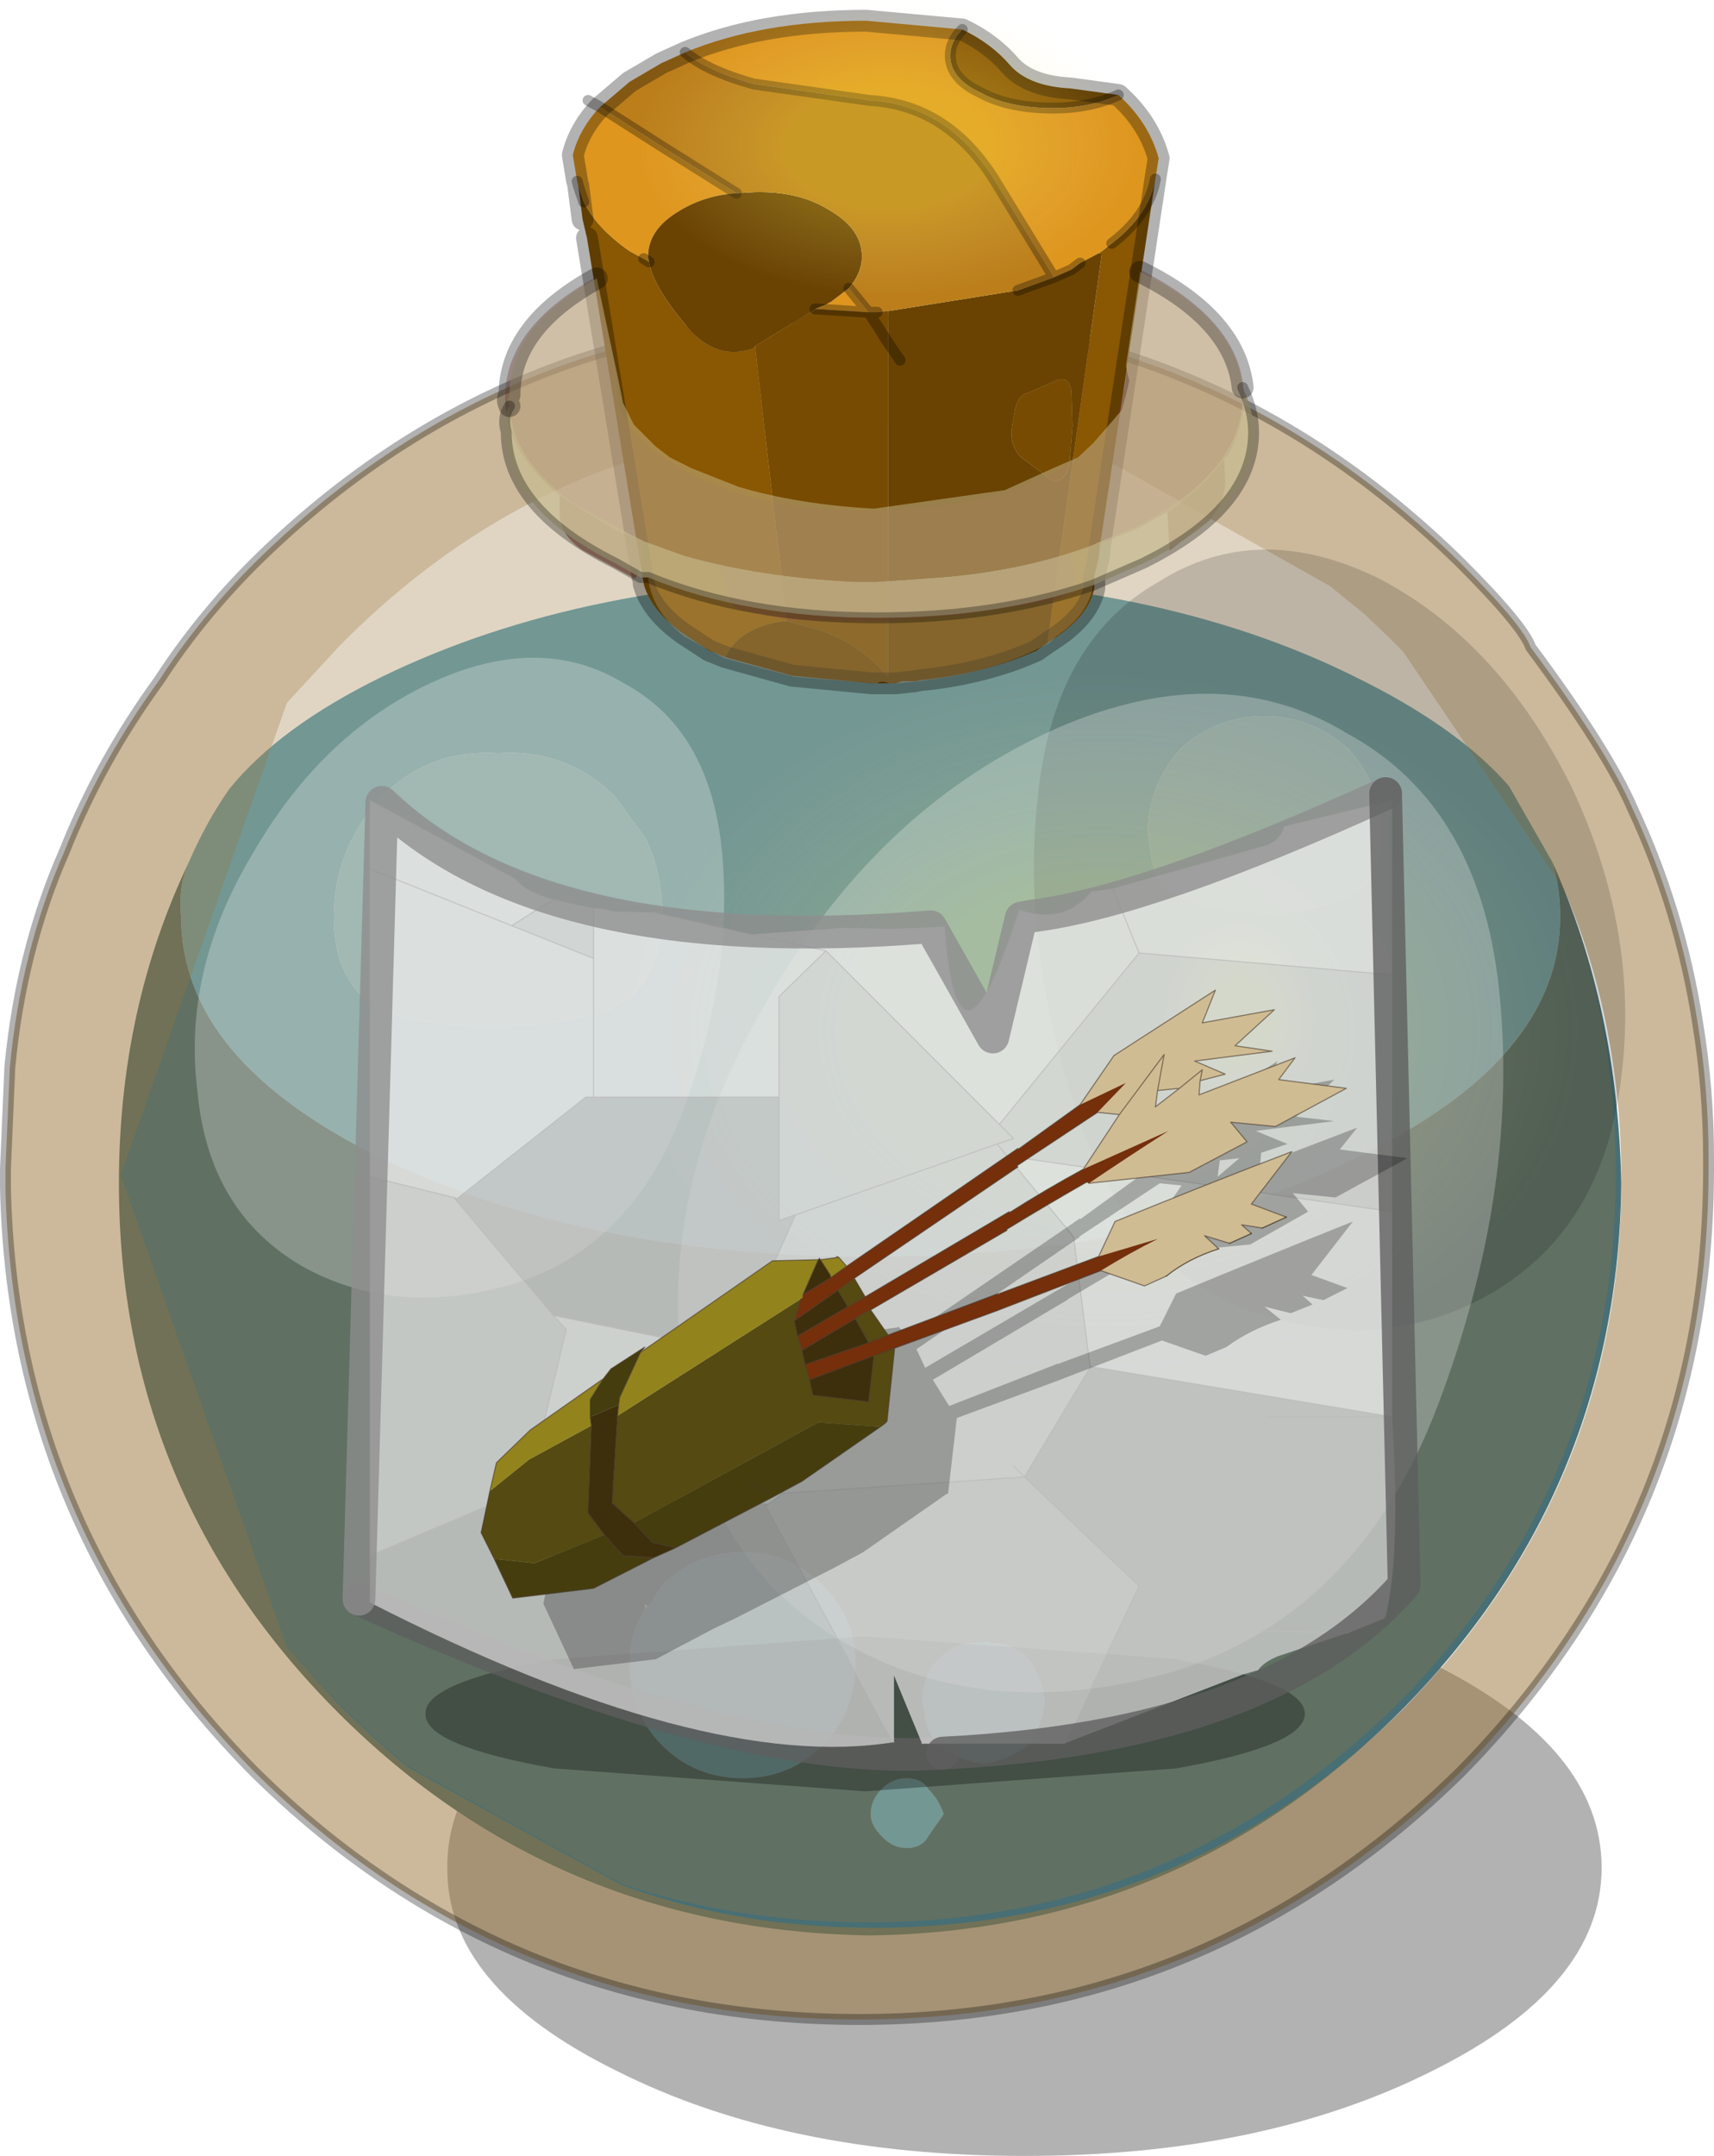
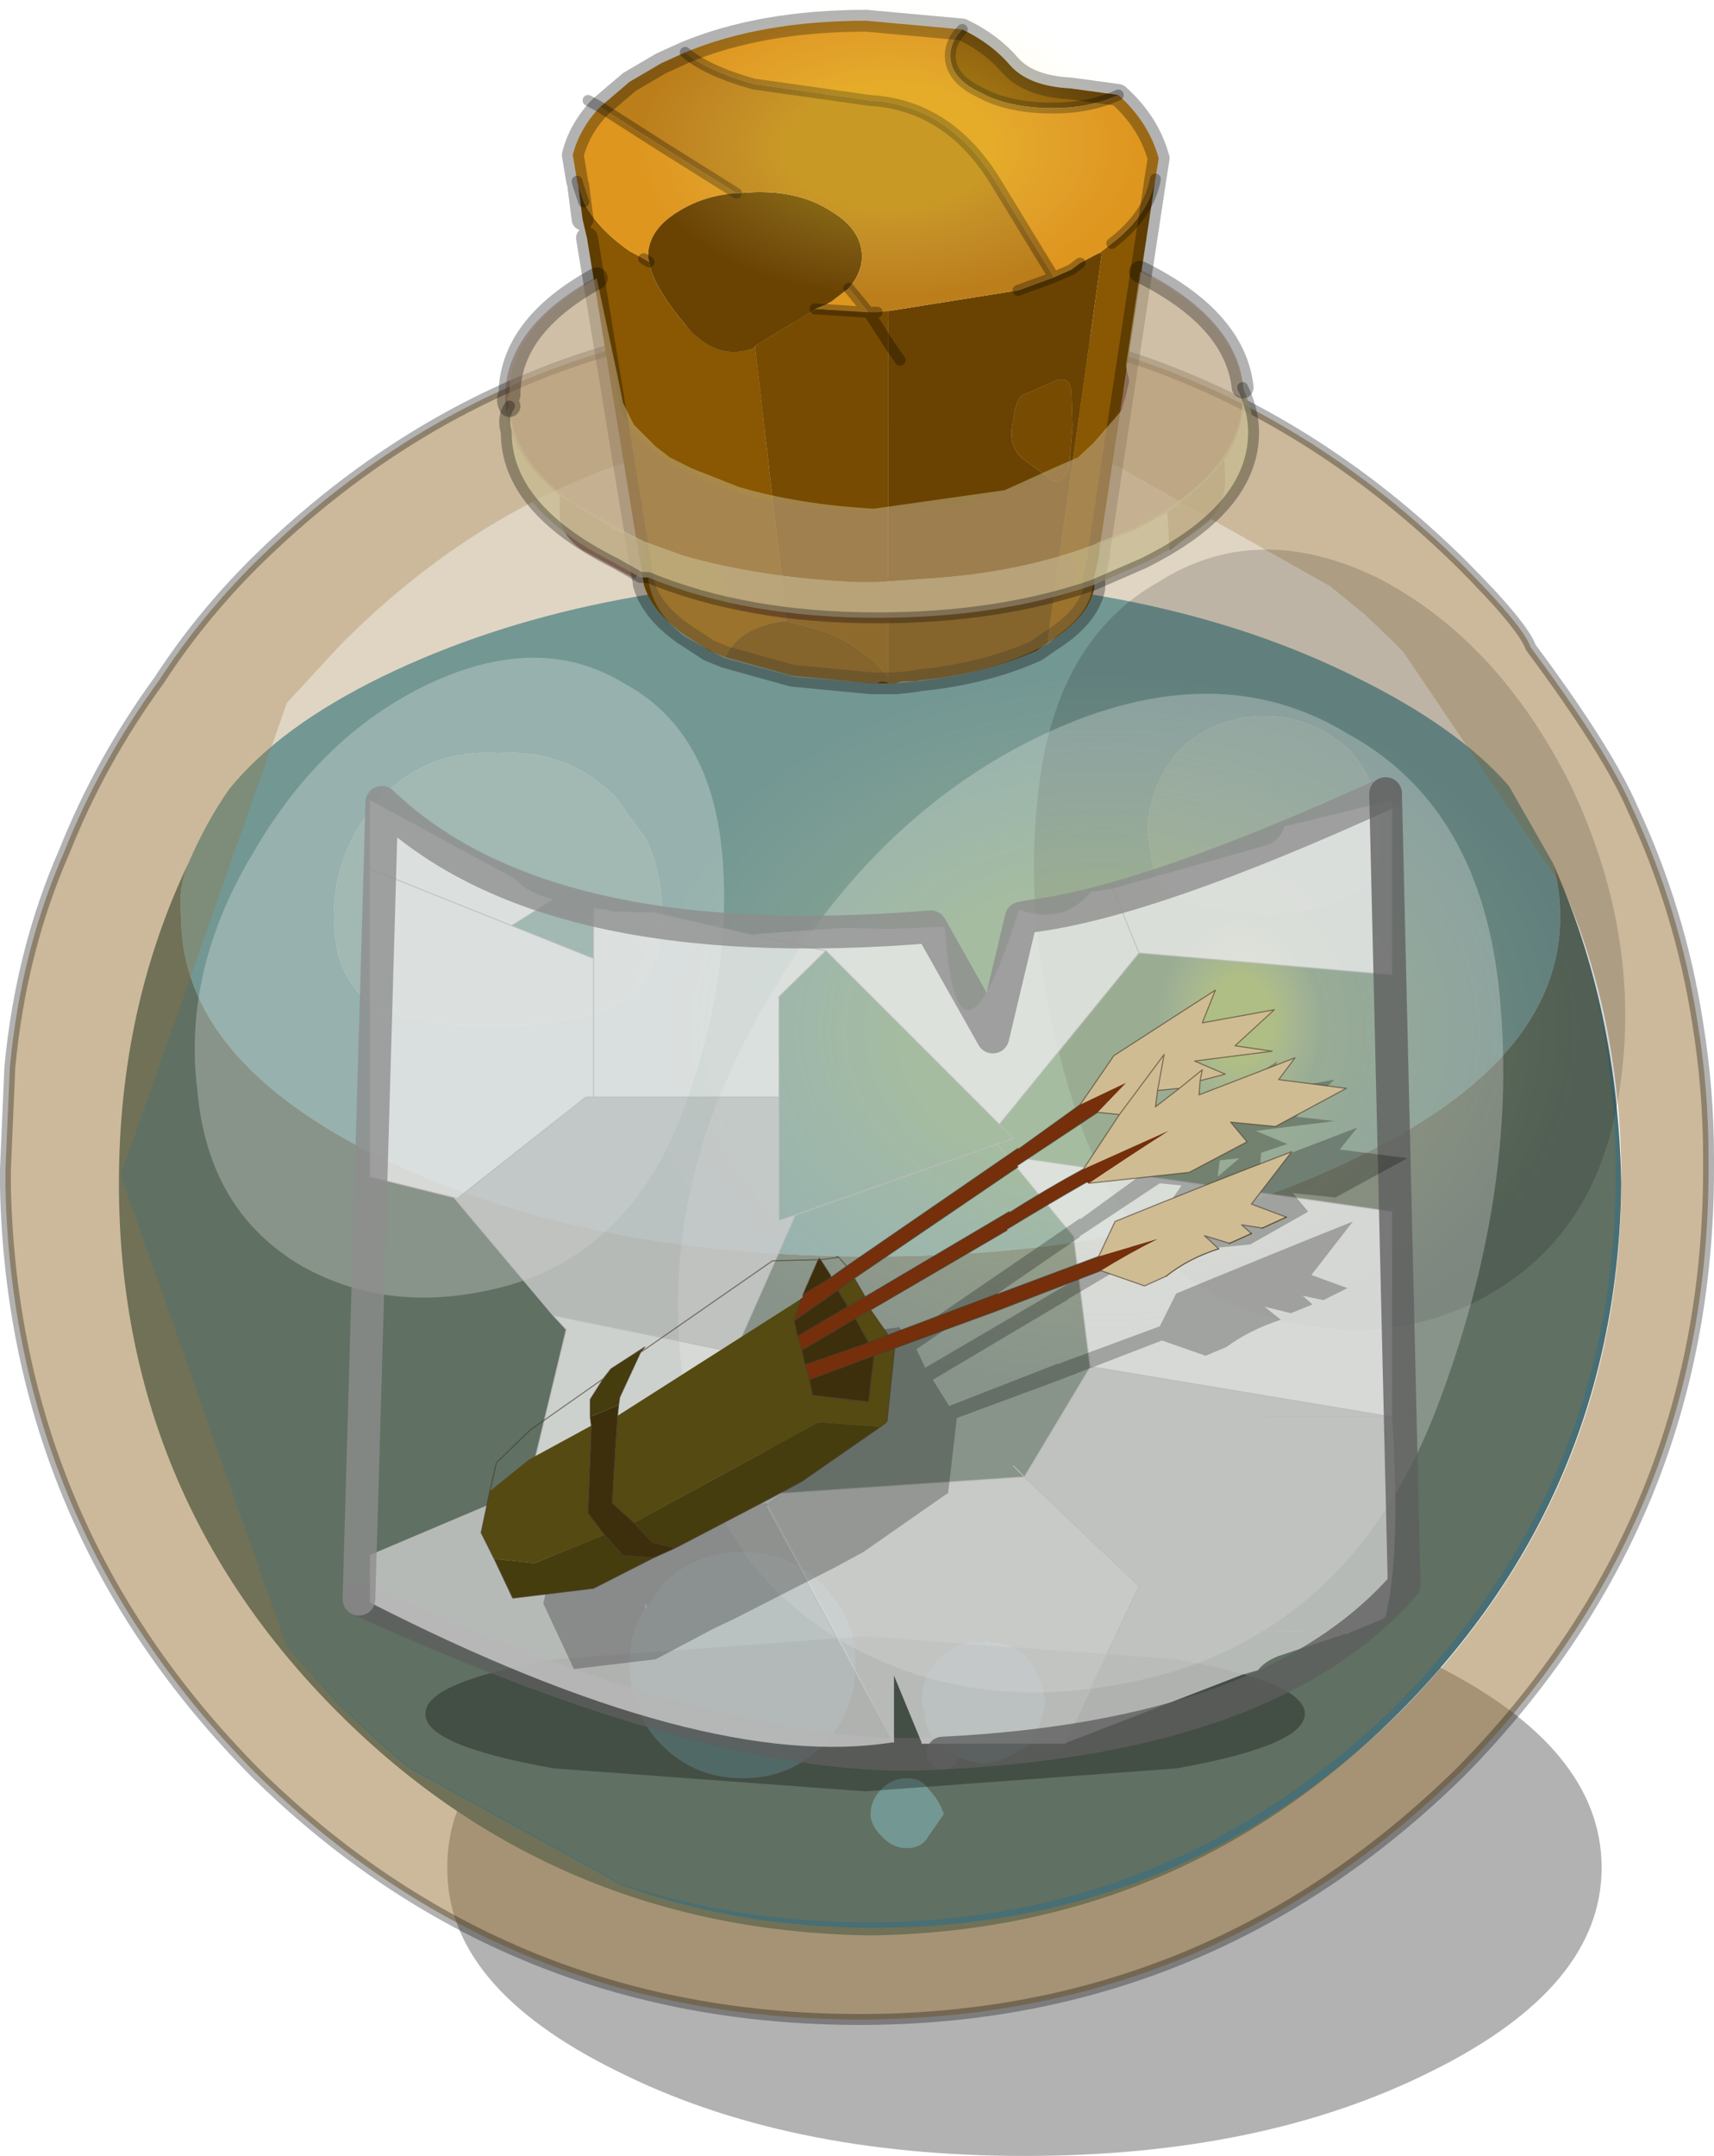
<svg xmlns="http://www.w3.org/2000/svg" xmlns:xlink="http://www.w3.org/1999/xlink" width="78.55px" height="98.75px">
  <g transform="matrix(1, 0, 0, 1, -241.2, -353.6)">
    <use xlink:href="#object-0" width="78.55" height="98.3" transform="matrix(1, 0, 0, 1, 241.2, 354.05)" />
    <use xlink:href="#object-1" width="354" height="177" transform="matrix(0.123, 0, 0, 0.183, 269.95, 384.6)" style="mix-blend-mode: lighten" />
    <use xlink:href="#object-3" width="354" height="177" transform="matrix(0.064, 0, 0, 0.076, 270.55, 353.6)" style="mix-blend-mode: lighten" />
    <use xlink:href="#object-5" width="354" height="177" transform="matrix(0.021, 0, 0, 0.054, 294.3, 395.55)" style="mix-blend-mode: lighten" />
    <use xlink:href="#object-7" width="28.25" height="8.6" transform="matrix(1, 0, 0, 1, 256.9, 426.1)" />
    <use xlink:href="#object-8" width="47" height="43.35" transform="matrix(1, 0, 0, 1, 258.15, 390.25)" />
    <use xlink:href="#object-10" width="49.4" height="45.45" transform="matrix(1, 0, 0, 1, 256.9, 389.2)" />
    <use xlink:href="#object-11" width="42.45" height="31.1" transform="matrix(1, 0, 0, 1, 263.25, 398.95)" />
  </g>
  <defs>
    <g transform="matrix(1, 0, 0, 1, -241.2, -354.05)" id="object-0">
      <path fill-rule="evenodd" fill="#000000" fill-opacity="0.302" stroke="none" d="M314.6 439.15Q314.6 444.6 306.85 448.45Q299.1 452.35 288.15 452.35Q277.2 452.35 269.45 448.45Q261.65 444.6 261.7 439.15Q261.65 433.65 269.45 429.8Q277.2 425.9 288.15 425.9Q299.1 425.9 306.85 429.8Q314.6 433.65 314.6 439.15" />
      <path fill-rule="evenodd" fill="#63a6ba" stroke="none" d="M296.3 395.1L298.95 395.45Q301.15 395.45 302.8 394.75Q304.5 394.1 304.5 391.75Q304.5 389.6 303 387.9Q301.3 386.4 299.15 386.4Q296.95 386.4 295.3 387.9Q293.8 389.6 293.8 391.75L293.95 392.75Q294.15 394.25 295.3 394.75L296.3 395.1M249.85 393.1Q250.65 391.25 251.7 389.75Q254 386.9 258.7 384.6Q268.05 380.05 281.1 380.05Q294.15 380.05 303.3 384.6Q308 386.9 310.35 389.6L312.35 393.1Q312.7 394.25 312.7 395.6Q312.7 402.15 303.3 406.65Q294.15 411.15 281.1 411.15Q268.05 411.15 258.7 406.65Q249.5 402.15 249.5 395.6Q249.35 394.25 249.85 393.1M269.4 390.1Q267.2 387.9 264.05 388.1Q260.85 387.9 258.7 390.1Q256.5 392.45 256.5 395.6Q256.5 398.6 258.55 399.8Q260.55 400.6 263.7 400.6Q266.9 400.6 269.2 399.8L270.05 399.3Q271.55 397.95 271.55 395.6Q271.55 393.45 270.75 391.95L269.4 390.1M270.9 427.2L271.55 426.2Q273.05 424.7 275.25 424.7Q277.4 424.7 278.9 426.2Q280.4 427.7 280.4 429.7L280.4 429.85Q280.4 432.05 278.9 433.55Q277.4 435.05 275.25 435.05Q273.05 435.05 271.55 433.55Q270.05 432.05 270.05 429.85Q270.05 428.35 270.75 427.35Q270.75 427.2 270.9 427.2M281.6 435.55Q282.1 435.05 282.75 435.05Q283.45 435.05 283.75 435.55Q284.25 436.05 284.45 436.7L283.75 437.7Q283.45 438.25 282.75 438.25Q282.1 438.25 281.6 437.7Q281.1 437.2 281.1 436.7Q281.1 436.05 281.6 435.55M289.1 431.55Q288.95 432.7 288.3 433.55Q287.45 434.2 286.25 434.4Q285.1 434.2 284.25 433.55Q283.6 432.9 283.6 432.2L283.45 431.55Q283.45 430.35 284.25 429.55Q285.1 428.7 286.25 428.85Q286.45 428.7 286.6 428.85Q287.6 428.85 288.3 429.55Q288.95 430.35 289.1 431.55" />
      <path fill-rule="evenodd" fill="#79b3c4" stroke="none" d="M296.3 395.1L295.3 394.75Q294.15 394.25 293.95 392.75L293.8 391.75Q293.8 389.6 295.3 387.9Q296.95 386.4 299.15 386.4Q301.3 386.4 303 387.9Q304.5 389.6 304.5 391.75Q304.5 394.1 302.8 394.75Q301.15 395.45 298.95 395.45L296.3 395.1M269.4 390.1L270.75 391.95Q271.55 393.45 271.55 395.6Q271.55 397.95 270.05 399.3L269.2 399.8Q266.9 400.6 263.7 400.6Q260.55 400.6 258.55 399.8Q256.5 398.6 256.5 395.6Q256.5 392.45 258.7 390.1Q260.85 387.9 264.05 388.1Q267.2 387.9 269.4 390.1" />
      <path fill-rule="evenodd" fill="#476f75" stroke="none" d="M312.35 393.1Q315.35 399.8 315.5 407.8Q315.35 422 305.3 432.05Q295.3 442.05 281.1 442.25Q266.7 442.05 256.7 432.05Q246.65 422 246.65 407.8Q246.65 399.8 249.85 393.1Q249.35 394.25 249.5 395.6Q249.5 402.15 258.7 406.65Q268.05 411.15 281.1 411.15Q294.15 411.15 303.3 406.65Q312.7 402.15 312.7 395.6Q312.7 394.25 312.35 393.1M270.9 427.2L270.75 427.05L270.75 427.35Q270.05 428.35 270.05 429.85Q270.05 432.05 271.55 433.55Q273.05 435.05 275.25 435.05Q277.4 435.05 278.9 433.55Q280.4 432.05 280.4 429.85L280.4 429.7Q280.4 427.7 278.9 426.2Q277.4 424.7 275.25 424.7Q273.05 424.7 271.55 426.2L270.9 427.2M281.6 435.55Q281.1 436.05 281.1 436.7Q281.1 437.2 281.6 437.7Q282.1 438.25 282.75 438.25Q283.45 438.25 283.75 437.7L284.45 436.7Q284.25 436.05 283.75 435.55Q283.45 435.05 282.75 435.05Q282.1 435.05 281.6 435.55M289.1 431.55Q288.95 430.35 288.3 429.55Q287.6 428.85 286.6 428.85Q286.45 428.7 286.25 428.85Q285.1 428.7 284.25 429.55Q283.45 430.35 283.45 431.55L283.6 432.2Q283.6 432.9 284.25 433.55Q285.1 434.2 286.25 434.4Q287.45 434.2 288.3 433.55Q288.95 432.7 289.1 431.55" />
      <path fill-rule="evenodd" fill="#997539" fill-opacity="0.302" stroke="none" d="M254.35 429.05L246.75 407.45L246.75 407.4L254.35 385.8L256.75 383.2Q266.8 373 281 373Q287.05 373 292.4 374.95L302.15 380.45L303.75 381.75L304.9 382.85L305.25 383.2L305.5 383.45L312.9 394.4Q315.25 400.4 315.25 407.4Q315.25 421.45 305.25 431.65Q295.05 441.65 281 441.65Q275 441.65 269.7 439.9L259.9 434.5L258.45 433.25L256.75 431.65L254.35 429.05" />
      <path fill-rule="evenodd" fill="#997539" fill-opacity="0.502" stroke="none" d="M312.9 394.4L305.5 383.45L305.25 383.2L304.9 382.85L303.75 381.75L302.15 380.45L292.4 374.95Q287.05 373 281 373Q266.8 373 256.75 383.2L254.35 385.8L246.75 407.4L246.75 407.45L254.35 429.05L256.75 431.7L258.45 433.3L259.9 434.55L269.7 439.95Q275.05 441.9 281.25 441.9Q295.3 441.9 305.5 431.9Q315.5 421.7 315.5 407.65Q315.5 400.45 312.9 394.4M248.5 384.75Q250.35 381.9 252.85 379.4Q264.35 368.05 280.6 368.05Q296.6 368.05 308.15 379.4Q311 382.25 311.35 383.25Q314.85 387.95 316 390.6Q318.2 395.3 319 400.45Q319.5 403.5 319.5 406.65L319.5 407.15Q319.5 423.2 308.15 434.75Q296.6 446.1 280.6 446.1Q264.35 446.1 252.85 434.75Q241.8 423.55 241.45 408L241.45 407.15L241.65 402.5Q242.15 397.15 244.15 392.6Q245.8 388.45 248.5 384.75" />
      <path fill="none" stroke="#000000" stroke-opacity="0.302" stroke-width="0.5" stroke-linecap="round" stroke-linejoin="round" d="M248.5 384.75Q245.8 388.45 244.15 392.6Q242.15 397.15 241.65 402.5L241.45 407.15L241.45 408Q241.8 423.55 252.85 434.75Q264.35 446.1 280.6 446.1Q296.6 446.1 308.15 434.75Q319.5 423.2 319.5 407.15L319.5 406.65Q319.5 403.5 319 400.45Q318.2 395.3 316 390.6Q314.85 387.95 311.35 383.25Q311 382.25 308.15 379.4Q296.6 368.05 280.6 368.05Q264.35 368.05 252.85 379.4Q250.35 381.9 248.5 384.75" />
      <path fill-rule="evenodd" fill="#8a5702" stroke="none" d="M285.3 354.95Q286.65 355.6 287.5 356.6Q288.35 357.55 290.25 357.65L292.45 357.95Q291.15 358.55 289.45 358.55Q287.45 358.55 286.15 357.85Q284.75 357.2 284.75 356.15Q284.75 355.5 285.3 354.95M294.15 361.8L291.6 378.65L291.55 379.15L291.35 380L291.35 380.55Q291.1 381.75 289.65 382.75L289.2 383.05L291.7 365.2L291.55 365.2L291.7 365.1L292.15 364.75Q293.85 363.45 294.15 361.8M274.45 383.7L273.7 383.4L272.55 382.65Q271.05 381.6 270.7 380.35L270.7 380.3L270.65 380.05L268.1 364.5L267.9 363.65L267.7 362.1L267.95 362.85Q268.55 364.05 270.05 365.1L270.7 365.45L270.95 365.6Q271.1 366.65 272.55 368.4Q273.95 370.2 275.75 369.55L275.8 369.45L277.25 382.05L277.2 382.05Q276.15 382.15 275.35 382.65Q274.7 383.1 274.45 383.7" />
      <path fill-rule="evenodd" fill="#de961e" stroke="none" d="M292.45 357.95Q293.85 359.2 294.3 360.85L294.15 361.8Q293.85 363.45 292.15 364.75L291.7 365.1L291.55 365.2L290.7 365.65L290.3 365.95L289.5 366.3L286.75 361.8Q284.6 358.4 281.05 358.2L275.75 357.45Q273.6 356.85 272.6 356Q276.1 354.55 280.9 354.55L285.3 354.95Q284.75 355.5 284.75 356.15Q284.75 357.2 286.15 357.85Q287.45 358.55 289.45 358.55Q291.15 358.55 292.45 357.95M267.7 362.1L267.65 361.9L267.45 360.7Q267.75 359.5 268.7 358.5L271.6 360.35L274.95 362.45Q273.5 362.55 272.35 363.25Q270.9 364.1 270.9 365.35L270.95 365.6L270.7 365.45L270.05 365.1Q268.55 364.05 267.95 362.85L267.7 362.1M280.1 366.8L281 367.9L280.9 367.9L278.6 367.75L278.55 367.75L279.05 367.55L279.15 367.5L279.2 367.45L279.25 367.45L280.1 366.8" />
      <path fill-rule="evenodd" fill="#6a4302" stroke="none" d="M289.2 383.05L288.7 383.4Q286.6 384.35 283.9 384.7L283.4 384.75L283.15 384.8L282.55 384.8L282.25 384.9L281.9 384.9L281.35 384.9L281.15 384.9L277.5 384.55L274.45 383.7Q274.7 383.1 275.35 382.65Q276.15 382.15 277.2 382.05L277.25 382.05L278.75 382.45Q280.65 383.1 281.9 384.6L281.9 369.3L281.9 367.85L287.85 366.9L289.5 366.3L290.3 365.95L290.7 365.65L291.55 365.2L291.7 365.2L289.2 383.05M274.95 362.45L275.8 362.4Q277.85 362.35 279.25 363.25Q280.7 364.1 280.7 365.35Q280.7 366.1 280.1 366.8L279.25 367.45L279.2 367.45L279.15 367.5L279.05 367.55L278.55 367.75L278.6 367.75L275.8 369.45L275.75 369.55Q273.95 370.2 272.55 368.4Q271.1 366.65 270.95 365.6L270.9 365.35Q270.9 364.1 272.35 363.25Q273.5 362.55 274.95 362.45M282.45 370.1L281.9 369.3L282.45 370.1M287.65 372.8Q287.35 373.9 288 374.55L289.35 375.55Q289.9 375.85 290.2 374.95L290.35 373.1L290.3 371.55Q290.2 370.7 289.45 371.1L288.3 371.6Q287.75 371.7 287.65 372.8" />
      <path fill-rule="evenodd" fill="#bb7e1a" stroke="none" d="M272.6 356Q273.6 356.85 275.75 357.45L281.05 358.2Q284.6 358.4 286.75 361.8L289.5 366.3L287.85 366.9L281.9 367.85L281.4 367.9L281 367.9L280.1 366.8Q280.7 366.1 280.7 365.35Q280.7 364.1 279.25 363.25Q277.85 362.35 275.8 362.4L274.95 362.45L271.6 360.35L268.7 358.5L270.05 357.35L271.5 356.5L272.6 356" />
      <path fill-rule="evenodd" fill="#774b02" stroke="none" d="M281 367.9L281.4 367.9L281.9 367.85L281.9 369.3L281.55 368.75L281 367.9L280.9 367.9L278.6 367.75L275.8 369.45L277.25 382.05L278.75 382.45Q280.65 383.1 281.9 384.6L281.9 369.3L281.55 368.75L281 367.9M287.65 372.8Q287.75 371.7 288.3 371.6L289.45 371.1Q290.2 370.7 290.3 371.55L290.35 373.1L290.2 374.95Q289.9 375.85 289.35 375.55L288 374.55Q287.35 373.9 287.65 372.8" />
      <path fill="none" stroke="#000000" stroke-opacity="0.302" stroke-width="1" stroke-linecap="round" stroke-linejoin="round" d="M285.3 354.95Q286.65 355.6 287.5 356.6Q288.35 357.55 290.25 357.65L292.45 357.95Q293.85 359.2 294.3 360.85L294.15 361.8L291.6 378.65L291.55 379.15L291.35 380L291.35 380.55Q291.1 381.75 289.65 382.75L289.2 383.05L288.7 383.4Q286.6 384.35 283.9 384.7L283.4 384.75L283.15 384.8L282.25 384.9L281.9 384.9L281.35 384.9L281.15 384.9L277.5 384.55L274.45 383.7L273.7 383.4L272.55 382.65Q271.05 381.6 270.7 380.35L270.7 380.3M270.65 380.05L268.1 364.5M267.9 363.65L267.7 362.1M267.65 361.9L267.45 360.7Q267.75 359.5 268.7 358.5L270.05 357.35L271.5 356.5L272.6 356Q276.1 354.55 280.9 354.55L285.3 354.95" />
      <path fill="none" stroke="#000000" stroke-opacity="0.302" stroke-width="0.5" stroke-linecap="round" stroke-linejoin="round" d="M267.7 362.1L267.65 361.9M268.7 358.5L268.15 358.2M272.6 356Q273.6 356.85 275.75 357.45L281.05 358.2Q284.6 358.4 286.75 361.8L289.5 366.3L290.3 365.95L290.7 365.65M292.15 364.75Q293.85 363.45 294.15 361.8M268.7 358.5L271.6 360.35L274.95 362.45M280.1 366.8L281 367.9L281.4 367.9M287.85 366.9L289.5 366.3M292.45 357.95Q291.15 358.55 289.45 358.55Q287.45 358.55 286.15 357.85Q284.75 357.2 284.75 356.15Q284.75 355.5 285.3 354.95M278.6 367.75L278.55 367.75M267.95 362.85L267.7 362.1M270.95 365.6L270.7 365.45M281 367.9L280.9 367.9L278.6 367.75M281 367.9L281.55 368.75L281.9 369.3L282.45 370.1" />
      <path fill-rule="evenodd" fill="#ffffff" fill-opacity="0.251" stroke="none" d="M250.25 403.6Q249.55 398.1 252.75 392.75Q255.9 387.25 260.9 384.9Q265.95 382.55 269.8 384.9Q273.8 387.05 274.3 392.75Q274.8 398.4 272.45 404.6Q270.1 410.8 264.6 412.45Q259.25 413.95 255.05 411.6Q250.75 409.1 250.25 403.6" />
      <path fill-rule="evenodd" fill="#000000" fill-opacity="0.153" stroke="none" d="M294.3 380.25Q298.8 377.4 304.3 380.05Q309.85 382.9 313.2 389.6Q316.35 396.25 315.5 402.95Q314.7 409.65 309.85 412.65Q305 415.65 298.95 413.8Q292.8 411.8 290.45 404.3Q287.95 396.6 288.8 389.75Q289.6 382.9 294.3 380.25" />
      <path fill-rule="evenodd" fill="#813925" fill-opacity="0.502" stroke="none" d="M297.3 374.6L297.35 375.6Q297.35 376.65 296.6 377.45L294.8 378.8L294.7 377.05L294.8 377Q296.45 375.85 297.3 374.6M290.25 379.05Q290.95 380.9 289.2 381.15L285.3 381.75L284.8 381.8L281.7 382.05L277.35 382L275 381.5Q274.7 381.4 274.5 380.5L274.15 379.5Q277.45 380.3 281.3 380.3L284.95 380.1L290.25 379.05M270.65 378.4Q270.7 379.6 270.3 380.1L267.9 378.8Q266.85 378.1 266.85 377.1L266.85 376.3L269.35 377.85L270.5 378.35L270.65 378.4" />
      <path fill-rule="evenodd" fill="#813a26" fill-opacity="0.302" stroke="none" d="M294.7 377.05L293.25 377.85L290.3 379L290.25 379.05L284.95 380.1L281.3 380.3Q277.45 380.3 274.15 379.5L273.7 379.45Q272.1 379 270.65 378.4L270.5 378.35L269.35 377.85L266.85 376.3Q264.35 374.3 264.35 371.8Q264.35 368.6 268.5 366.3L269.45 370.85L269.45 371.15L269.6 372.15Q270.1 373.9 272.85 375.3Q276.25 377 281.1 377L285.15 376.65Q287.45 376.2 289.35 375.3Q292.35 373.7 292.65 371.6L292.75 371.35L293.45 365.95Q298.2 368.35 298.2 371.8Q298.2 373.2 297.45 374.5L297.3 374.6Q296.45 375.85 294.8 377L294.7 377.05" />
      <path fill-rule="evenodd" fill="#c7bb92" fill-opacity="0.502" stroke="none" d="M268.55 366.35L269.55 371.05L269.75 372.05L270.25 373.05L271.25 374.05L271.9 374.55L272.9 375.05L275.05 375.9Q277.75 376.7 281.25 376.9L287.25 376.05L289.45 375.05L290.6 374.55L291.3 373.9L292.6 372.4L292.8 371.7L292.95 371.05L292.8 370.35L293.45 366.05Q297.8 368.2 298.15 371.35L298.15 371.7Q298.15 375.2 293.3 377.7L292.1 378.2Q291.6 378.4 291.3 378.55Q288.1 379.75 284.25 380.05L281.4 380.25L280.4 380.25Q276.1 380.05 272.55 379.05L270.75 378.4L270.05 378.05L269.4 377.7L267.55 376.7Q264.7 374.7 264.55 372.2Q264.4 371.85 264.55 371.7Q264.55 368.55 268.55 366.35" />
      <path fill-rule="evenodd" fill="#c7bb92" fill-opacity="0.8" stroke="none" d="M298.15 371.35Q298.65 372.4 298.65 373.4Q298.65 376.9 293.6 379.4L291.3 380.4Q286.95 381.9 281.4 381.9Q275.4 381.9 270.9 380.05L270.55 380.05L269.4 379.4Q264.4 376.9 264.4 373.4Q264.2 372.7 264.55 372.2Q264.7 374.7 267.55 376.7L269.4 377.7L270.05 378.05L270.75 378.4L272.55 379.05Q276.1 380.05 280.4 380.25L281.4 380.25L284.25 380.05Q288.1 379.75 291.3 378.55Q291.6 378.4 292.1 378.2L293.3 377.7Q298.15 375.2 298.15 371.7L298.15 371.35" />
      <path fill-rule="evenodd" fill="#c4b58f" fill-opacity="0.302" stroke="none" d="M291.3 380.4Q291.1 381.75 289.6 382.75L289.3 383.05L288.6 383.4Q286.1 384.6 282.25 384.9L281.95 384.9Q281.6 384.75 281.4 384.9L281.25 384.9L277.6 384.6L274.4 383.75L273.75 383.4L272.55 382.75Q271.05 381.55 270.9 380.05Q275.4 381.9 281.4 381.9Q286.95 381.9 291.3 380.4" />
      <path fill="none" stroke="#000000" stroke-opacity="0.302" stroke-width="1" stroke-linecap="round" stroke-linejoin="round" d="M293.45 366.05Q297.8 368.2 298.15 371.35M264.55 372.2Q264.4 371.85 264.55 371.7Q264.55 368.55 268.55 366.35" />
      <path fill="none" stroke="#000000" stroke-opacity="0.302" stroke-width="0.5" stroke-linecap="round" stroke-linejoin="round" d="M298.15 371.35Q298.65 372.4 298.65 373.4Q298.65 376.9 293.6 379.4L291.3 380.4Q286.95 381.9 281.4 381.9Q275.4 381.9 270.9 380.05L270.55 380.05L269.4 379.4Q264.4 376.9 264.4 373.4Q264.2 372.7 264.55 372.2" />
      <path fill-rule="evenodd" fill="#000000" fill-opacity="0.302" stroke="none" d="M301 432.1Q301 433.55 295.1 434.6L280.85 435.65L266.6 434.6Q260.65 433.55 260.7 432.1Q260.65 430.65 266.6 429.6L280.85 428.55L295.1 429.6Q301 430.65 301 432.1" />
      <path fill-rule="evenodd" fill="#ffffff" fill-opacity="0.251" stroke="none" d="M272.45 416.4Q271.4 407.8 276.35 399.45Q281.3 390.85 289.1 387.2Q296.95 383.55 302.95 387.2Q309.2 390.6 309.95 399.45Q310.75 408.3 307.1 417.95Q303.45 427.6 294.85 430.2Q286.5 432.55 280 428.9Q273.2 425 272.45 416.4" />
    </g>
    <g transform="matrix(1, 0, 0, 1, 177, 88.5)" id="object-1">
      <use xlink:href="#object-2" width="354" height="177" transform="matrix(1, 0, 0, 1, -177, -88.5)" />
    </g>
    <g transform="matrix(1, 0, 0, 1, 177, 88.5)" id="object-2">
      <path fill-rule="evenodd" fill="url(#gradient-R12e44345d9629b1cfbcbd3a737cf760c)" stroke="none" d="M125.15 -62.6Q177 -36.65 177 0Q177 36.65 125.15 62.55Q73.3 88.5 0 88.5Q-73.3 88.5 -125.15 62.55Q-177 36.65 -177 0Q-177 -36.65 -125.15 -62.6Q-73.3 -88.5 0 -88.5Q73.3 -88.5 125.15 -62.6" />
    </g>
    <radialGradient gradientTransform="matrix(0.219, 0, 0, 0.11, 0, 0)" gradientUnits="userSpaceOnUse" spreadMethod="pad" id="gradient-R12e44345d9629b1cfbcbd3a737cf760c" cx="0" cy="0" r="819.2">
      <stop offset="0.408" stop-color="#ffff50" stop-opacity="0.141" />
      <stop offset="1" stop-color="#fff1ba" stop-opacity="0" />
    </radialGradient>
    <g transform="matrix(1, 0, 0, 1, 177, 88.5)" id="object-3">
      <use xlink:href="#object-4" width="354" height="177" transform="matrix(1, 0, 0, 1, -177, -88.5)" />
    </g>
    <g transform="matrix(1, 0, 0, 1, 177, 88.5)" id="object-4">
      <path fill-rule="evenodd" fill="url(#gradient-R88380833624ddaec911bf9ada2ca6b45)" stroke="none" d="M125.15 -62.6Q177 -36.65 177 0Q177 36.65 125.15 62.55Q73.3 88.5 0 88.5Q-73.3 88.5 -125.15 62.55Q-177 36.65 -177 0Q-177 -36.65 -125.15 -62.6Q-73.3 -88.5 0 -88.5Q73.3 -88.5 125.15 -62.6" />
    </g>
    <radialGradient gradientTransform="matrix(0.219, 0, 0, 0.11, 0, 0)" gradientUnits="userSpaceOnUse" spreadMethod="pad" id="gradient-R88380833624ddaec911bf9ada2ca6b45" cx="0" cy="0" r="819.2">
      <stop offset="0.408" stop-color="#ffff50" stop-opacity="0.208" />
      <stop offset="1" stop-color="#fff1ba" stop-opacity="0" />
    </radialGradient>
    <g transform="matrix(1, 0, 0, 1, 177, 88.5)" id="object-5">
      <use xlink:href="#object-6" width="354" height="177" transform="matrix(1, 0, 0, 1, -177, -88.5)" />
    </g>
    <g transform="matrix(1, 0, 0, 1, 177, 88.5)" id="object-6">
      <path fill-rule="evenodd" fill="url(#gradient-R88380833624ddaec911bf9ada2ca6b45)" stroke="none" d="M125.15 -62.6Q177 -36.65 177 0Q177 36.65 125.15 62.55Q73.3 88.5 0 88.5Q-73.3 88.5 -125.15 62.55Q-177 36.65 -177 0Q-177 -36.65 -125.15 -62.6Q-73.3 -88.5 0 -88.5Q73.3 -88.5 125.15 -62.6" />
    </g>
    <radialGradient gradientTransform="matrix(0.219, 0, 0, 0.11, 0, 0)" gradientUnits="userSpaceOnUse" spreadMethod="pad" id="gradient-R88380833624ddaec911bf9ada2ca6b45" cx="0" cy="0" r="819.2">
      <stop offset="0.408" stop-color="#ffff50" stop-opacity="0.208" />
      <stop offset="1" stop-color="#fff1ba" stop-opacity="0" />
    </radialGradient>
    <g transform="matrix(1, 0, 0, 1, 1.8, -36)" id="object-7">
      <path fill="none" stroke="#5e5e5e" stroke-opacity="0.78" stroke-width="1.5" stroke-linecap="round" stroke-linejoin="round" d="M25.7 43.8Q15.95 44.5 -1.05 36.75" />
    </g>
    <g transform="matrix(1, 0, 0, 1, 0, 0)" id="object-8">
      <use xlink:href="#object-9" width="47" height="43.35" transform="matrix(1, 0, 0, 1, 0, 0)" />
    </g>
    <g transform="matrix(1, 0, 0, 1, 0, 0)" id="object-9">
      <path fill-rule="evenodd" fill="#ebebeb" fill-opacity="0.78" stroke="none" d="M34.05 4.05L38.3 2.85L41.15 2.05Q41.75 1.8 41.9 1.2L46.85 0L46.85 8L35.25 7L34.05 4.05L35.25 7L28.85 14.85L20.9 6.9L18.75 9L18.75 13.6L10.25 13.6L10.25 7.25L10.25 4.95L10.8 5L11.15 5.1L13.1 5.15L17.45 6.15L21.7 5.85L23.75 5.9L26.35 5.8Q26.95 13.8 29.75 5Q31.75 5.75 33.05 4.2L34.05 4.05M46.85 18.85L46.85 28.25L33.05 25.95L33 25.9L32.25 20L29.2 16.3L46.85 18.85M0 17.25L0 3.15L0 0L6.65 3.6L6.8 3.75Q7.2 4.2 8.4 4.55L6.5 5.75L0 3.15L6.5 5.75L10.25 7.25L10.25 13.6L9.9 13.6L4 18.25L3.85 18.2L0 17.25M33 25.9L33.05 25.95L33 26L33 25.9M17.45 6.15L20.9 6.9L17.45 6.15M8.4 23.6L16.5 25.25L16.6 25.55L18.9 31.75L18.85 31.8L18.4 32.15L18.25 32.25L7.2 31.55L7.25 31.5L9 24.25L8.4 23.6" />
-       <path fill-rule="evenodd" fill="#dfdfdf" fill-opacity="0.78" stroke="none" d="M35.25 7L46.85 8L46.85 18.85L29.2 16.3L28.75 15.75L29.5 15.5L28.85 14.85L29.5 15.5L28.75 15.75L29.2 16.3L32.25 20L33 25.9L33 26L30 31L29.5 30.5L30 31L18.9 31.75L16.6 25.55L19.5 19L18.75 19.25L18.75 13.6L18.75 9L20.9 6.9L28.85 14.85L35.25 7M0 34.6L0 17.25L3.85 18.2L8.4 23.6L9 24.25L7.25 31.5L7.2 31.55L0 34.6M8.4 4.55L9.5 4.8L10.25 4.95L10.25 7.25L6.5 5.75L8.4 4.55M19.5 19L28.75 15.75L19.5 19" />
-       <path fill-rule="evenodd" fill="#cecece" fill-opacity="0.78" stroke="none" d="M46.85 28.25Q47.25 34.55 46.55 37.4L46.45 37.5L44.85 38.15L44.65 38.2L41.65 39.2Q41 39.45 40.7 39.85L40 40.05L31.85 43.2L35.25 36L30 31L33 26L33.05 25.95L46.85 28.25L41.1 28.25L46.85 28.25M24 43.15Q15.3 44.55 0 36.75L0 34.6L7.2 31.55L18.25 32.25L18.15 32.35L24 43.15M40.85 38.05L41.3 38.05L44.85 38.15L41.3 38.05L40.85 38.05M10.25 13.6L18.75 13.6L18.75 19.25L19.5 19L16.6 25.55L16.5 25.25L8.4 23.6L3.85 18.2L4 18.25L9.9 13.6L10.25 13.6" />
+       <path fill-rule="evenodd" fill="#cecece" fill-opacity="0.78" stroke="none" d="M46.85 28.25Q47.25 34.55 46.55 37.4L46.45 37.5L44.85 38.15L44.65 38.2L41.65 39.2Q41 39.45 40.7 39.85L40 40.05L31.85 43.2L35.25 36L30 31L33 26L33.05 25.95L46.85 28.25L41.1 28.25L46.85 28.25M24 43.15Q15.3 44.55 0 36.75L0 34.6L7.2 31.55L18.25 32.25L24 43.15M40.85 38.05L41.3 38.05L44.85 38.15L41.3 38.05L40.85 38.05M10.25 13.6L18.75 13.6L18.75 19.25L19.5 19L16.6 25.55L16.5 25.25L8.4 23.6L3.85 18.2L4 18.25L9.9 13.6L10.25 13.6" />
      <path fill-rule="evenodd" fill="#d9d9d9" fill-opacity="0.78" stroke="none" d="M31.85 43.2L25.3 43.2L24 40.05L24 43.15L18.15 32.35L18.25 32.25L18.4 32.15L18.85 31.8L18.9 31.75L30 31L35.25 36L31.85 43.2" />
      <path fill="none" stroke="#bcbcbc" stroke-opacity="0.78" stroke-width="0.05" stroke-linecap="round" stroke-linejoin="round" d="M34.05 4.05L35.25 7L46.85 8M31.85 43.2L25.3 43.2M24 40.05L24 43.15L18.15 32.35L18.25 32.25L18.4 32.15L18.85 31.8L18.9 31.75L16.6 25.55L16.5 25.25L8.4 23.6L3.85 18.2L4 18.25L9.9 13.6L10.25 13.6L10.25 7.25L10.25 4.95M13.1 5.15L17.45 6.15L20.9 6.9L28.85 14.85L29.5 15.5L28.75 15.75L29.2 16.3L46.85 18.85M26.35 5.8Q26.95 13.8 29.75 5Q31.75 5.75 33.05 4.2M46.85 28.25L41.1 28.25M44.85 38.15L41.3 38.05L40.85 38.05M28.85 14.85L35.25 7M29.2 16.3L32.25 20L33 25.9L33.05 25.95L46.85 28.25M10.25 13.6L18.75 13.6L18.75 9L20.9 6.9M0 3.15L6.5 5.75L8.4 4.55M16.6 25.55L19.5 19L18.75 19.25L18.75 13.6M3.85 18.2L0 17.25M7.2 31.55L7.25 31.5L9 24.25L8.4 23.6M6.5 5.75L10.25 7.25M0 34.6L7.2 31.55L18.25 32.25M33 25.9L33 26L30 31L35.25 36L31.85 43.2M30 31L29.5 30.5M30 31L18.9 31.75M28.75 15.75L19.5 19" />
    </g>
    <g transform="matrix(1, 0, 0, 1, 1.8, 0.9)" id="object-10">
      <path fill="none" stroke="#8d8d8d" stroke-opacity="0.78" stroke-width="1.5" stroke-linecap="round" stroke-linejoin="round" d="M-1.05 36.75L0 0.25Q7.45 7.4 25.15 5.95L28 11L29.3 5.55L29.85 5.45Q35.25 4.75 46 -0.15" />
      <path fill="none" stroke="#5e5e5e" stroke-opacity="0.78" stroke-width="1.5" stroke-linecap="round" stroke-linejoin="round" d="M46 -0.15L46.85 36.1Q40.75 43.05 25.7 43.8" />
    </g>
    <g transform="matrix(1, 0, 0, 1, -263.25, -398.95)" id="object-11">
      <path fill-rule="evenodd" fill="#000000" fill-opacity="0.251" stroke="none" d="M281.6 414.5L282.35 414.4L282.35 414.35L282.45 414.45L282.8 414.8L290.7 409.4L290.7 409.45L293.45 407.45L295.1 405.2L299.75 402.2L299.1 403.65L302.35 403.05L300.6 404.75L302.35 404.95L298.75 405.4L300.2 406L299 406.4L298.95 406.95L303.4 405.25L302.6 406.25L305.7 406.65L302.4 408.45L300.45 408.25L301.15 409.1L298.5 410.6L293.9 411.05L293.8 411.05L293.7 411L290.15 413.1L290.1 413.15L283.95 416.8L284.7 418L289.7 416.05L289.75 416.1L289.75 416.05L294.35 414.35L295.1 412.85Q299.2 411.15 303.2 409.55L301.3 412L302.95 412.6L301.85 413.15L300.9 412.95L301.35 413.35L300.35 413.75L299.15 413.45L299.9 414.05Q298.5 414.5 297.4 415.3L296.45 415.7L294.45 415L289.65 416.85L285.05 418.55L284.65 422L284.55 422.05L280.75 424.7L279.45 425.4L274.95 427.7L273.9 428.2L271.25 429.6L267.5 430.05L266.1 427.05L266.8 423.85L268.25 422.35L271.65 420L271.95 419.5L273.5 418.5L273.35 418.8L279.4 414.65L281.5 414.5L281.6 414.4L281.6 414.5L282.1 415.35L282.8 414.8L282.1 415.35L281.6 414.5L281.5 414.5L280.85 416.2L280.8 416.3L280.4 417.3L282.4 415.9L283.2 415.4L290.7 410.25L290.65 410.25L294.35 407.8L295.35 407.9L297.3 405.1L297.1 406.75L297.3 405.1L295.35 407.9L293.65 410.35L290.2 412.4L290.25 412.35L283.6 416.25L283.2 415.4L282.4 415.9L280.4 417.3L280.8 416.3L280.85 416.2L282.05 415.35L282.1 415.35L282.05 415.35L280.85 416.2L281.5 414.5L281.6 414.5M299 406.4L299.1 405.8L298 406.65L299.1 405.8L299 406.4M297.1 406.75L297 407.5L298 406.65L297.1 406.75M283.95 416.8L283.2 417.25L280.75 418.7L280.55 418.05L282.9 416.75L283.6 416.25L282.9 416.75L280.55 418.05L280.75 418.7L283.2 417.25L283.95 416.8M284.7 418L283.8 418.3L283.2 417.25L283.8 418.3L284.7 418M285.05 418.55L284 419L281.1 420L280.9 419.4L283.8 418.3L280.9 419.4L281.1 420L284 419L285.05 418.55M282.9 416.75L282.4 415.9L282.9 416.75M282.35 414.4L282.45 414.45L282.35 414.4M280.55 418.05L280.4 417.3L280.55 418.05M271.65 420L271.1 420.9L271 426.15L272.5 428.1L273.9 428.2L272.5 428.1L271 426.15L271.1 420.9L271.65 420M274.95 427.7L273.9 427.45L272.1 425.7L272.4 420.8L273.35 418.8L272.4 420.8L272.1 425.7L273.9 427.45L274.95 427.7M278.3 424.75L279.45 425.4L278.3 424.75M284 419L283.8 421L281.3 420.7L281.1 420L281.3 420.7L283.8 421L284 419M280.9 419.4L280.75 418.7L280.9 419.4" />
      <path fill="none" stroke="#010101" stroke-opacity="0" stroke-width="0.05" stroke-linecap="round" stroke-linejoin="round" d="M281.6 414.5L282.35 414.4L282.35 414.35L282.45 414.45L282.8 414.8L290.7 409.4L290.7 409.45L293.45 407.45L295.1 405.2L299.75 402.2L299.1 403.65L302.35 403.05L300.6 404.75L302.35 404.95L298.75 405.4L300.2 406L299 406.4L298.95 406.95L303.4 405.25L302.6 406.25L305.7 406.65L302.4 408.45L300.45 408.25L301.15 409.1L298.5 410.6L293.9 411.05M293.8 411.05L293.7 411L290.15 413.1M290.1 413.15L283.95 416.8L284.7 418L289.7 416.05M289.75 416.05L294.35 414.35L295.1 412.85Q299.2 411.15 303.2 409.55L301.3 412L302.95 412.6L301.85 413.15L300.9 412.95L301.35 413.35L300.35 413.75L299.15 413.45L299.9 414.05Q298.5 414.5 297.4 415.3L296.45 415.7L294.45 415L289.65 416.85L285.05 418.55L284.65 422L284.55 422.05L280.75 424.7L279.45 425.4L274.95 427.7L273.9 428.2L271.25 429.6L267.5 430.05L266.1 427.05L266.8 423.85L268.25 422.35L271.65 420L271.95 419.5L273.5 418.5L273.35 418.8L279.4 414.65L281.5 414.5L281.6 414.5L282.1 415.35L282.8 414.8M298 406.65L299.1 405.8L299 406.4M295.35 407.9L297.3 405.1L297.1 406.75L298 406.65L297 407.5L297.1 406.75M290.2 412.4L293.65 410.35L295.35 407.9L294.35 407.8L290.65 410.25L290.7 410.25L283.2 415.4L283.6 416.25L290.25 412.35M282.1 415.35L282.05 415.35L280.85 416.2L280.8 416.3L280.4 417.3L282.4 415.9L283.2 415.4M283.6 416.25L282.9 416.75L280.55 418.05L280.75 418.7L283.2 417.25L283.95 416.8M283.2 417.25L283.8 418.3L284.7 418M283.8 418.3L280.9 419.4L281.1 420L284 419L285.05 418.55M282.4 415.9L282.9 416.75M281.5 414.5L280.85 416.2M282.45 414.45L282.35 414.4M280.4 417.3L280.55 418.05M273.9 428.2L272.5 428.1L271 426.15L271.1 420.9L271.65 420M273.35 418.8L272.4 420.8L272.1 425.7L273.9 427.45L274.95 427.7M279.45 425.4L278.3 424.75M281.1 420L281.3 420.7L283.8 421L284 419M280.75 418.7L280.9 419.4" />
      <path fill-rule="evenodd" fill="#d0bc93" stroke="none" d="M296.2 403.1L296.3 402.6L295.25 403.45L296.3 402.6L296.2 403.1L297.35 402.8L295.95 402.2L299.5 401.75L297.8 401.5L299.6 399.85L296.3 400.45L296.9 398.95L292.25 401.95L290.7 404.2L292.8 403.2L291.5 404.55L292.5 404.65L294.55 401.9L294.25 403.55L294.55 401.9L292.5 404.65L290.85 407.15L294.75 405.4Q292.95 406.55 291.1 407.8L295.7 407.3L298.35 405.9L297.6 405L299.65 405.2L302.9 403.45L299.8 403.05L300.55 402.05L296.15 403.75L296.2 403.1M294.25 403.55L294.15 404.3L295.25 403.45L294.25 403.55M291.55 411.15L292.3 409.55Q296.35 407.9 300.4 406.35L298.55 408.75L300.15 409.35L299.05 409.85L298.1 409.7L298.55 410.1L297.55 410.55L296.4 410.2L297.05 410.8Q295.65 411.25 294.65 412.05L293.65 412.5L291.65 411.8Q292.95 411 294.25 410.35L291.55 411.15" />
      <path fill-rule="evenodd" fill="#752f0b" stroke="none" d="M290.7 404.2L292.8 403.2L291.5 404.55L287.8 407L287.85 407.05L280.35 412.15L279.6 412.7L277.6 414.1L277.9 413.1L278 413L278 412.9L279.3 412.1L280 411.6L287.85 406.2L287.85 406.25L290.7 404.2M291.1 407.8L291 407.75L290.9 407.8Q289.15 408.8 287.35 409.9L287.35 409.95L281.1 413.6Q280.75 413.75 280.4 414L277.95 415.45L277.75 414.8L280.05 413.45L280.85 413L287.45 409.1L287.45 409.15Q289.1 408.1 290.85 407.15L294.75 405.4Q292.95 406.55 291.1 407.8M281.9 414.75L286.95 412.85L286.95 412.9L287 412.85L291.55 411.15L294.25 410.35Q292.95 411 291.65 411.8L286.85 413.65L282.2 415.35L281.25 415.7L278.3 416.8L278.1 416.1L281 415.1L281.9 414.75" />
      <path fill-rule="evenodd" fill="#554a11" stroke="none" d="M281.1 413.6L281.9 414.75L281 415.1L280.4 414Q280.75 413.75 281.1 413.6M282.2 415.35L281.85 418.7L281.75 418.8L281.55 418.95L278.7 418.75L270.25 423.35L269.25 422.45L269.5 418.45L277.9 413.1L277.6 414.1L277.75 414.8L277.95 415.45L278.1 416.1L278.3 416.8L278.45 417.5L281 417.8L281.25 415.7L282.2 415.35M263.85 425L263.25 423.8L263.65 421.9L265.45 420.45L268.3 418.9L268.15 422.9L268.9 423.9L265.7 425.2L263.85 425M279.6 412.7L280.35 412.15L280.85 413L280.05 413.45L279.6 412.7" />
      <path fill-rule="evenodd" fill="#453d0e" stroke="none" d="M281.55 418.95L277.95 421.45L276.65 422.15L272.15 424.5L271.1 424.25L270.25 423.35L278.7 418.75L281.55 418.95M271.15 424.95L268.4 426.35L264.7 426.8L263.85 425L265.7 425.2L268.9 423.9L269.75 424.85L271.15 424.95M268.85 416.75L269.2 416.3L270.75 415.3L270.55 415.55L269.6 417.6L269.55 417.95L268.25 418.5L268.25 417.7L268.85 416.75M275.5 421.45L276.65 422.15L275.5 421.45" />
      <path fill-rule="evenodd" fill="#3d2e0c" stroke="none" d="M272.15 424.5L271.15 424.95L269.75 424.85L268.9 423.9L268.15 422.9L268.3 418.9L268.25 418.5L269.55 417.95L269.5 418.45L269.25 422.45L270.25 423.35L271.1 424.25L272.15 424.5M278.7 411.3L278.75 411.2L278.8 411.3L278.7 411.3L278.8 411.3L279.25 412L279.3 412.1L278 412.9L278.7 411.3M280.4 414L281 415.1L278.1 416.1L277.95 415.45L280.4 414M278.3 416.8L281.25 415.7L281 417.8L278.45 417.5L278.3 416.8M277.6 414.1L279.6 412.7L280.05 413.45L277.75 414.8L277.6 414.1" />
-       <path fill-rule="evenodd" fill="#92831d" stroke="none" d="M263.65 421.9L263.95 420.6L265.5 419.1L268.85 416.75L268.25 417.7L268.25 418.5L268.3 418.9L265.45 420.45L263.65 421.9M270.55 415.55L276.6 411.35L278.7 411.3L278 412.9L278 413L277.9 413.1L269.5 418.45L269.55 417.95L269.6 417.6L270.55 415.55M278.8 411.3L279.55 411.2L279.55 411.15L279.65 411.2L280 411.6L279.3 412.1L279.25 412L278.8 411.3M279.55 411.2L279.65 411.2L279.55 411.2" />
      <path fill="none" stroke="#47392b" stroke-opacity="0.624" stroke-width="0.05" stroke-linecap="round" stroke-linejoin="round" d="M295.25 403.45L296.3 402.6L296.2 403.1L297.35 402.8L295.95 402.2L299.5 401.75L297.8 401.5L299.6 399.85L296.3 400.45L296.9 398.95L292.25 401.95L290.7 404.2L287.85 406.25L287.85 406.2L280 411.6L279.65 411.2L279.55 411.15L279.55 411.2L278.8 411.3L278.7 411.3L276.6 411.35L270.55 415.55L270.75 415.3L269.2 416.3L268.85 416.75L265.5 419.1L263.95 420.6L263.65 421.9L263.25 423.8L263.85 425L264.7 426.8L268.4 426.35L271.15 424.95L272.15 424.5L276.65 422.15L277.95 421.45L281.55 418.95L281.75 418.8L281.85 418.7L282.2 415.35L286.85 413.65L291.65 411.8L293.65 412.5L294.65 412.05M291.5 404.55L292.5 404.65L294.55 401.9L294.25 403.55L295.25 403.45L294.15 404.3L294.25 403.55M296.2 403.1L296.15 403.75L300.55 402.05L299.8 403.05L302.9 403.45L299.65 405.2L297.6 405L298.35 405.9L295.7 407.3L291.1 407.8M291 407.75L290.9 407.8Q289.15 408.8 287.35 409.9M287.35 409.95L281.1 413.6L281.9 414.75L286.95 412.85M287 412.85L291.55 411.15L292.3 409.55Q296.35 407.9 300.4 406.35L298.55 408.75L300.15 409.35M299.05 409.85L298.1 409.7L298.55 410.1M297.55 410.55L296.4 410.2L297.05 410.8M280.35 412.15L287.85 407.05L287.8 407L291.5 404.55M290.85 407.15L292.5 404.65M287.45 409.15Q289.1 408.1 290.85 407.15M279.65 411.2L279.55 411.2M278.7 411.3L278 412.9L279.3 412.1L280 411.6M279.25 412L278.8 411.3M281 415.1L281.9 414.75M280.4 414L281 415.1L278.1 416.1L278.3 416.8L281.25 415.7L282.2 415.35M280.4 414Q280.75 413.75 281.1 413.6M277.6 414.1L279.6 412.7L280.35 412.15L280.85 413L287.45 409.1M277.9 413.1L277.6 414.1L277.75 414.8L280.05 413.45L279.6 412.7M269.5 418.45L269.25 422.45L270.25 423.35L271.1 424.25L272.15 424.5M278 412.9L278 413M277.75 414.8L277.95 415.45L280.4 414M277.95 415.45L278.1 416.1M278.3 416.8L278.45 417.5L281 417.8L281.25 415.7M280.05 413.45L280.85 413M271.15 424.95L269.75 424.85L268.9 423.9L268.15 422.9L268.3 418.9L268.25 418.5L268.25 417.7L268.85 416.75M276.65 422.15L275.5 421.45M269.55 417.95L269.5 418.45M269.55 417.95L269.6 417.6L270.55 415.55" />
      <path fill="none" stroke="#261b0a" stroke-opacity="0.663" stroke-width="0.05" stroke-linecap="round" stroke-linejoin="round" d="M300.15 409.35L299.05 409.85M298.55 410.1L297.55 410.55M297.05 410.8Q295.65 411.25 294.65 412.05" />
    </g>
  </defs>
</svg>